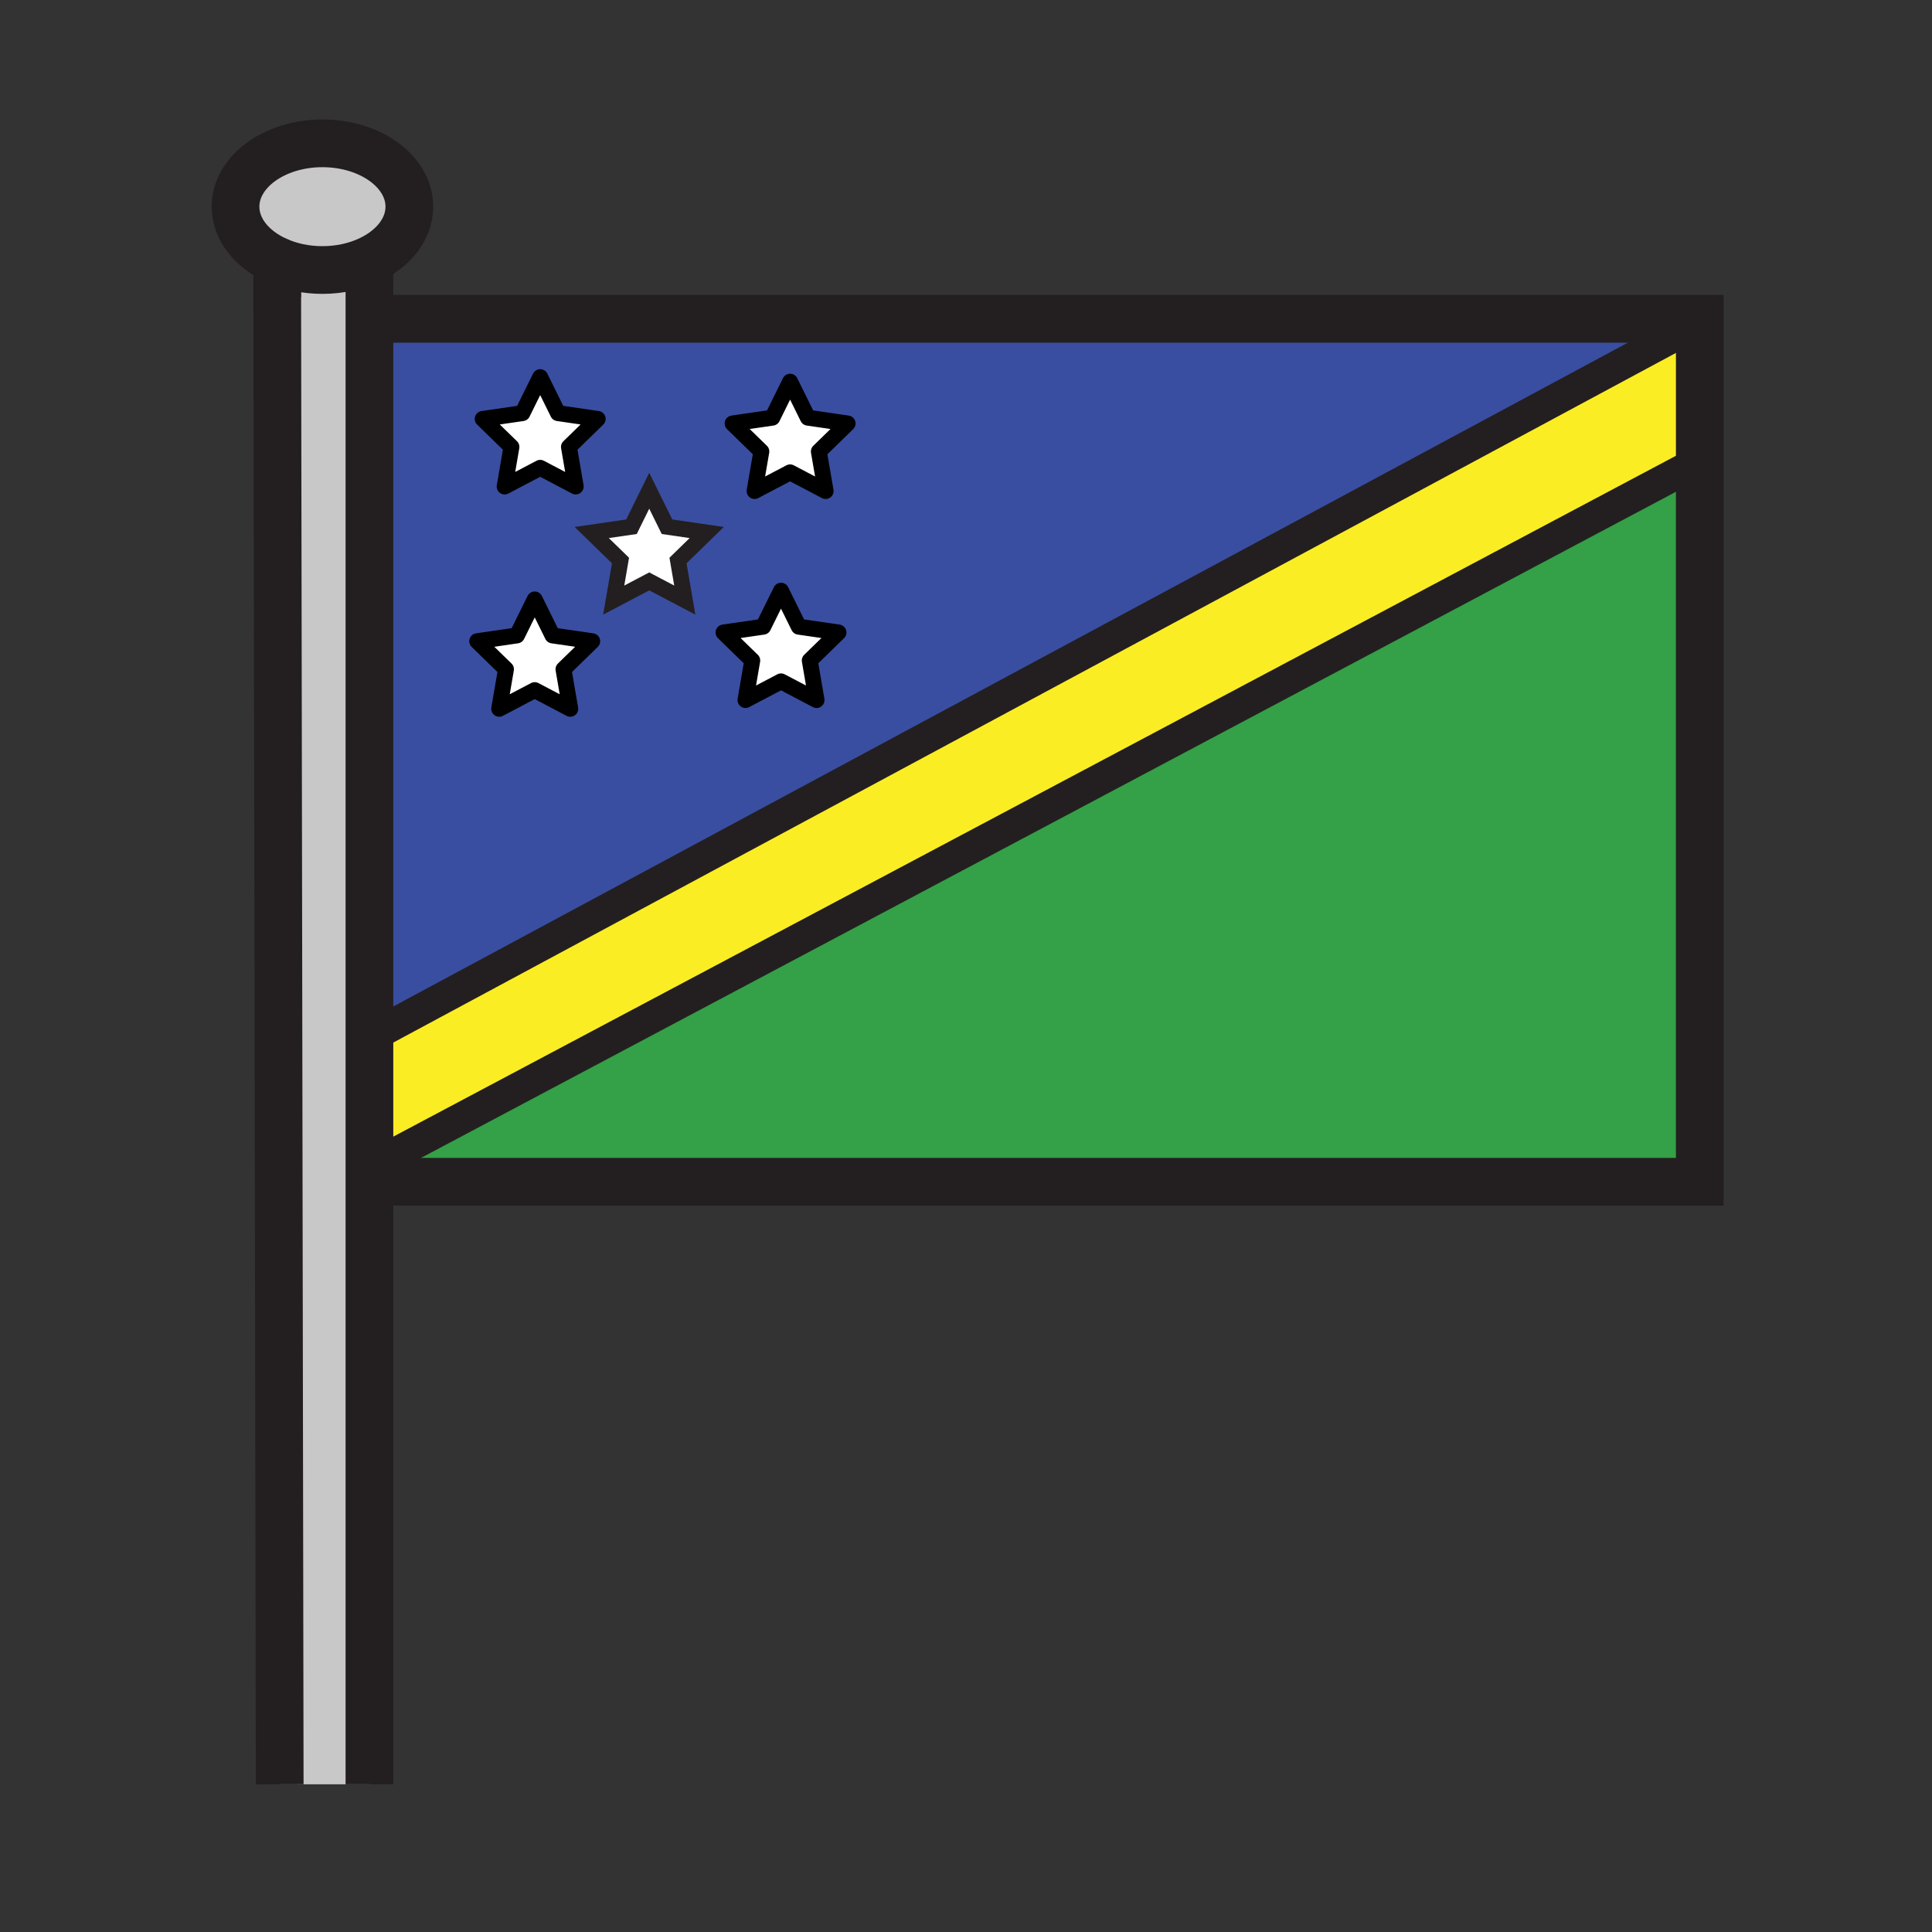
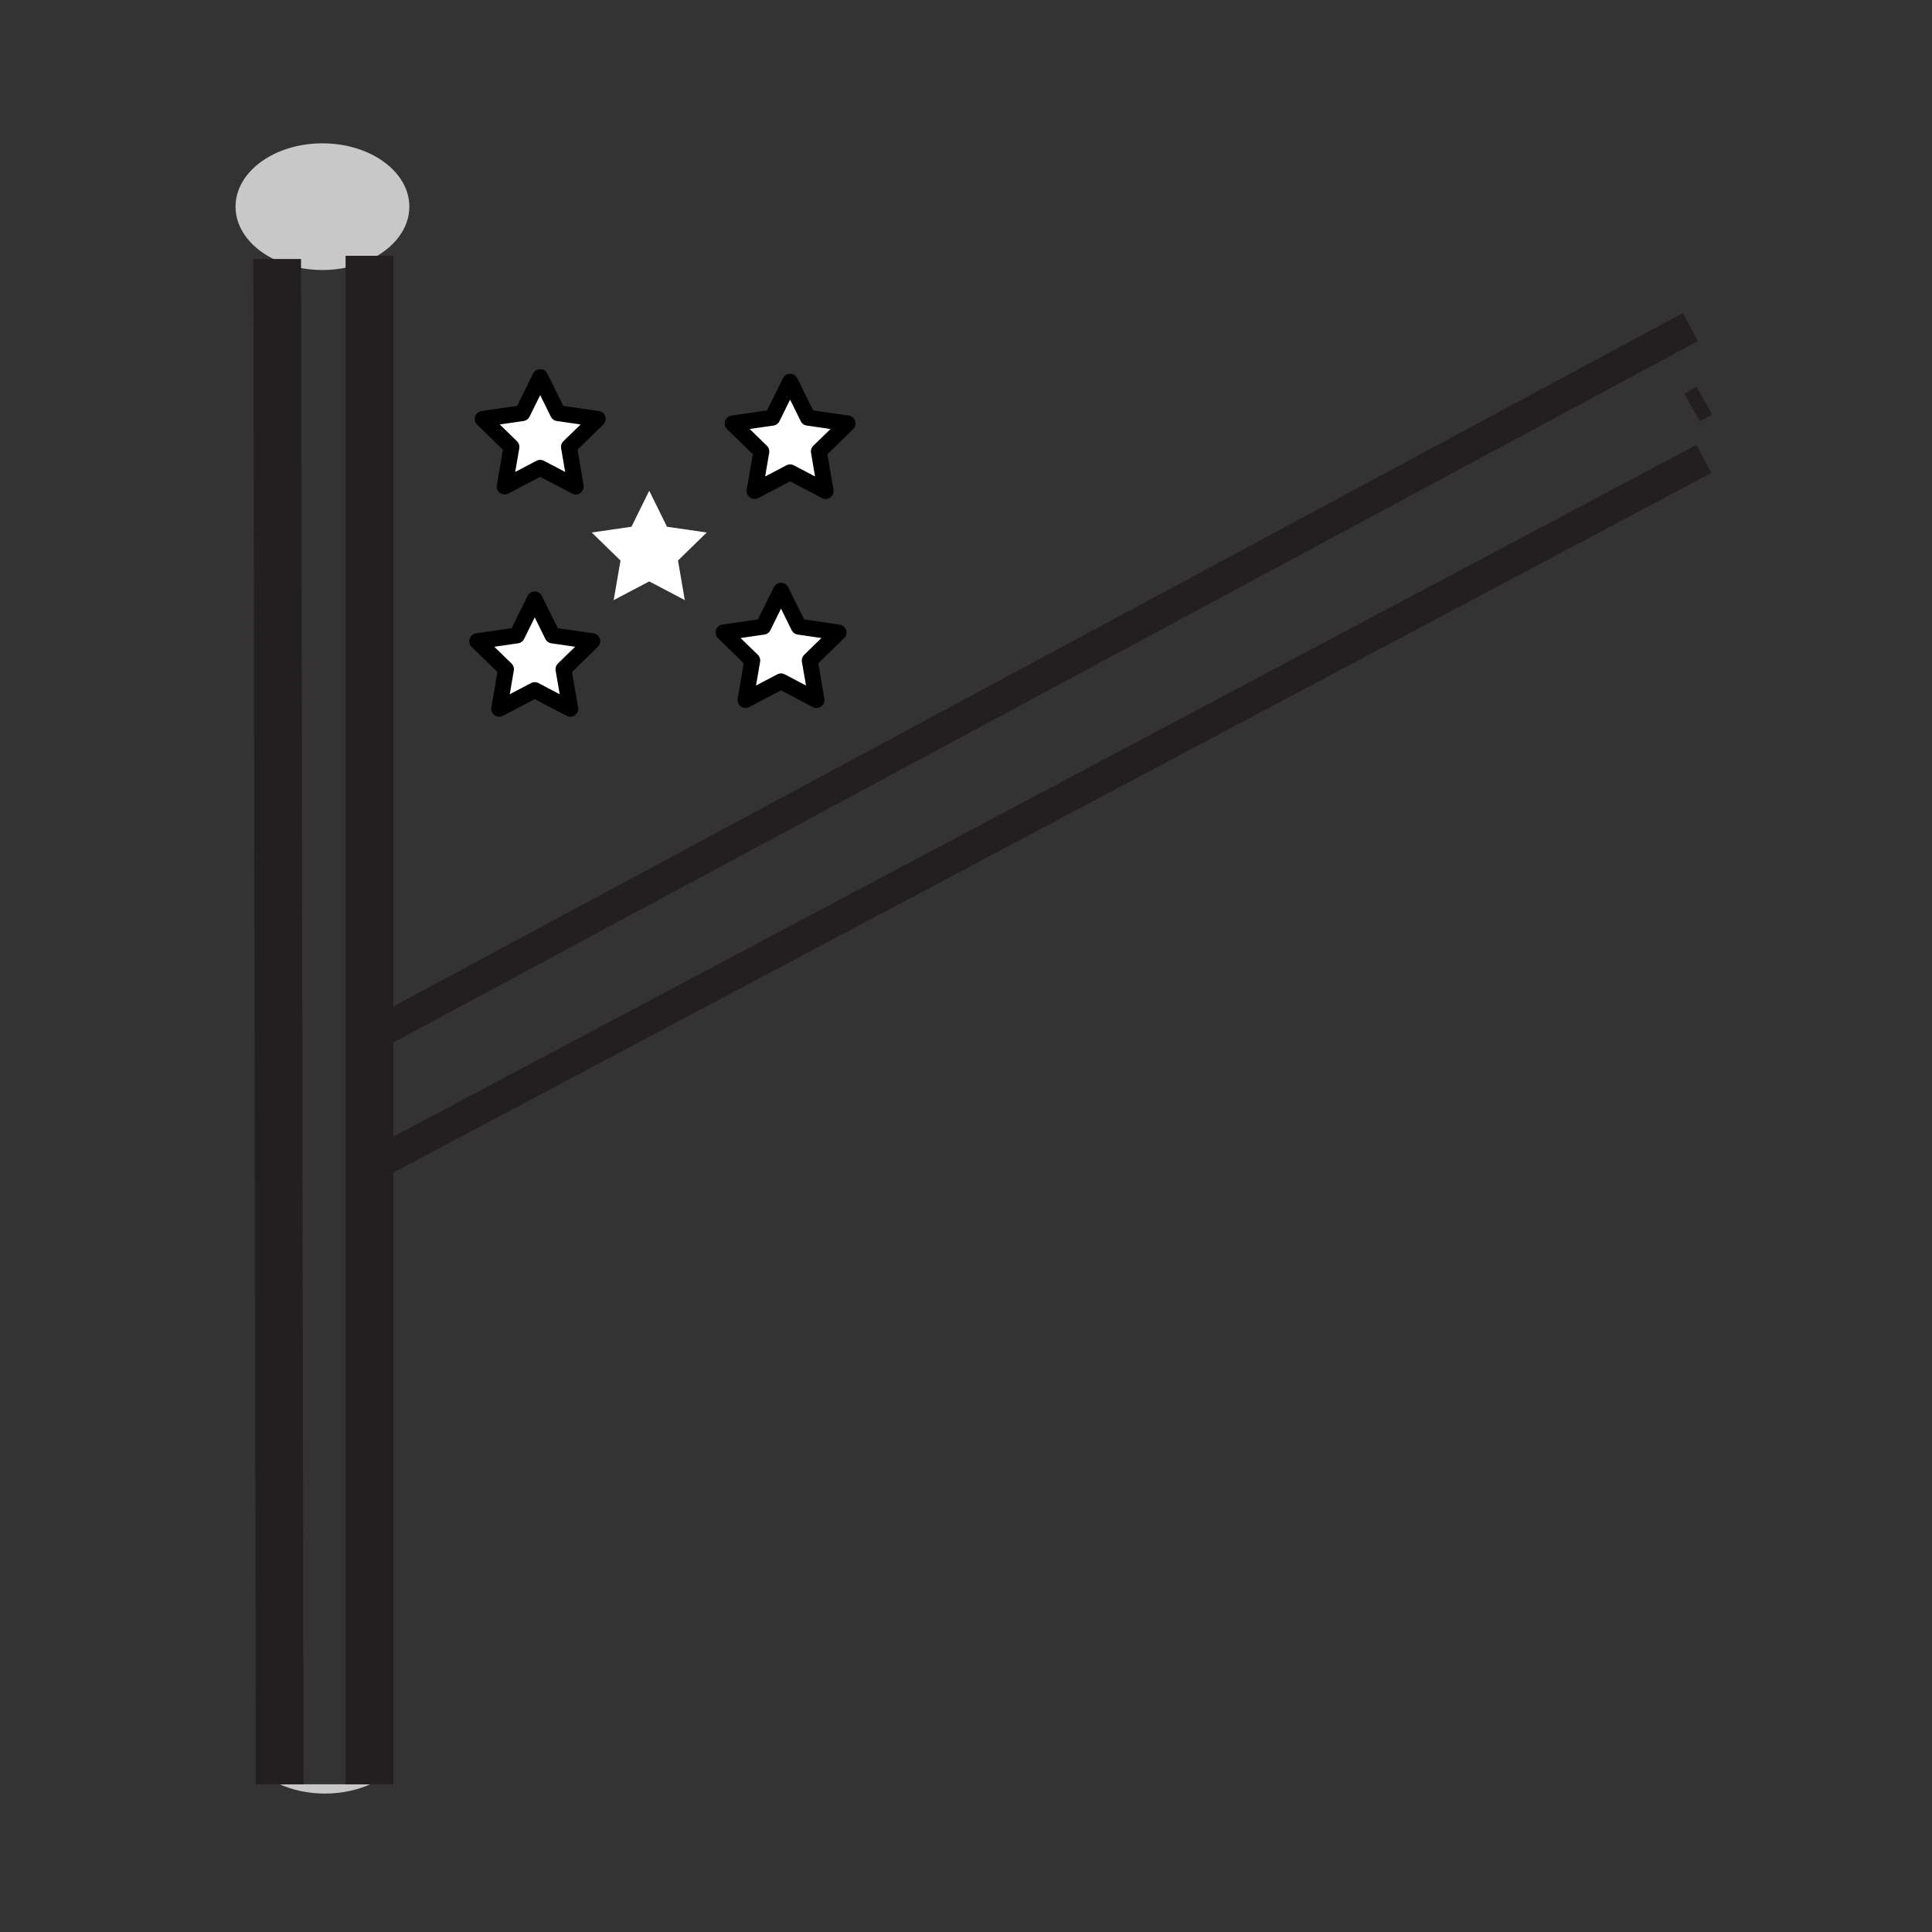
<svg xmlns="http://www.w3.org/2000/svg" width="850.394" height="850.394" viewBox="0 0 850.394 850.394" overflow="visible">
  <rect x="0" y="0" width="850.394" height="850.394" fill="#333333" stroke="none" />
-   <path fill="#34a047" d="M748.18 202.97v317.2H168.56l-.09-9.48z" />
-   <path fill="#fbed24" d="M748.18 177.46v25.51L168.47 510.69l-.52-56.96L744 144v-3.66h4.18z" />
-   <path d="M744 140.34V144L167.95 453.73l-2.88-313.391H744zM298.43 246.72l12.65-12.33-17.49-2.54-7.82-15.85-7.82 15.85-17.49 2.54 12.66 12.33-2.99 17.42 15.64-8.23 15.65 8.23-2.99-17.42z" fill="#394ea1" />
  <path fill="#fff" d="M311.08 234.39l-12.65 12.33 2.99 17.42-15.65-8.23-15.64 8.23 2.99-17.42-12.66-12.33 17.49-2.54 7.82-15.85 7.82 15.85z" />
  <path d="M162.61 114.42c-5.96 2.8-13.07 4.43-20.69 4.43-7.3 0-14.12-1.49-19.92-4.08-10.99-4.89-18.33-13.72-18.33-23.8 0-15.4 17.13-27.88 38.25-27.88 21.13 0 38.26 12.48 38.26 27.88 0 9.84-7 18.49-17.57 23.45z" fill="#c8c8c8" />
-   <path d="M162.61 456.6v328.78h-39.49L122 114.77c5.8 2.59 12.62 4.08 19.92 4.08 7.62 0 14.73-1.63 20.69-4.43V456.6z" fill="#c8c8c8" />
+   <path d="M162.61 456.6v328.78h-39.49c5.8 2.59 12.62 4.08 19.92 4.08 7.62 0 14.73-1.63 20.69-4.43V456.6z" fill="#c8c8c8" />
  <g fill="none" stroke="#231f20">
-     <path stroke-width="21" d="M165.07 140.34H748.18v379.83H168.56M122 114.77c-10.99-4.89-18.33-13.72-18.33-23.8 0-15.4 17.13-27.88 38.25-27.88 21.13 0 38.26 12.48 38.26 27.88 0 9.84-7 18.49-17.57 23.45-5.96 2.8-13.07 4.43-20.69 4.43-7.3 0-14.12-1.49-19.92-4.08z" />
    <path stroke-width="21" d="M122 114v.77l1.12 670.61M162.61 112.6v672.78" />
    <path stroke-width="14" d="M744.76 179.39l3.42-1.93 2.01-1.14M744 144L167.95 453.73l-5.34 2.87L160 458M166 512l2.47-1.31 579.71-307.72L750 202" />
-     <path stroke-width="7" d="M285.77 255.91l-15.64 8.23 2.99-17.42-12.66-12.33 17.49-2.54 7.82-15.85 7.82 15.85 17.49 2.54-12.65 12.33 2.99 17.42z" />
  </g>
  <path fill="none" d="M0 0h850.394v850.394H0z" />
  <path fill="#fff" stroke="#000" stroke-width="7" stroke-linecap="round" stroke-linejoin="round" d="M347.772 207.913l-15.643 8.224 2.989-17.416-12.653-12.331 17.486-2.542L347.772 168l7.822 15.848 17.486 2.542-12.654 12.331 2.989 17.416zM237.772 205.913l-15.643 8.224 2.989-17.416-12.653-12.331 17.486-2.542L237.772 166l7.822 15.848 17.486 2.542-12.654 12.331 2.989 17.416zM235.366 303.761l-15.643 8.223 2.989-17.416-12.653-12.331 17.486-2.542 7.821-15.847 7.822 15.847 17.486 2.542-12.654 12.331 2.989 17.416zM343.772 299.913l-15.643 8.224 2.989-17.416-12.653-12.331 17.486-2.542L343.772 260l7.822 15.848 17.486 2.542-12.654 12.331 2.989 17.416z" />
  <path fill="none" d="M0 0h850.394v850.394H0z" />
</svg>